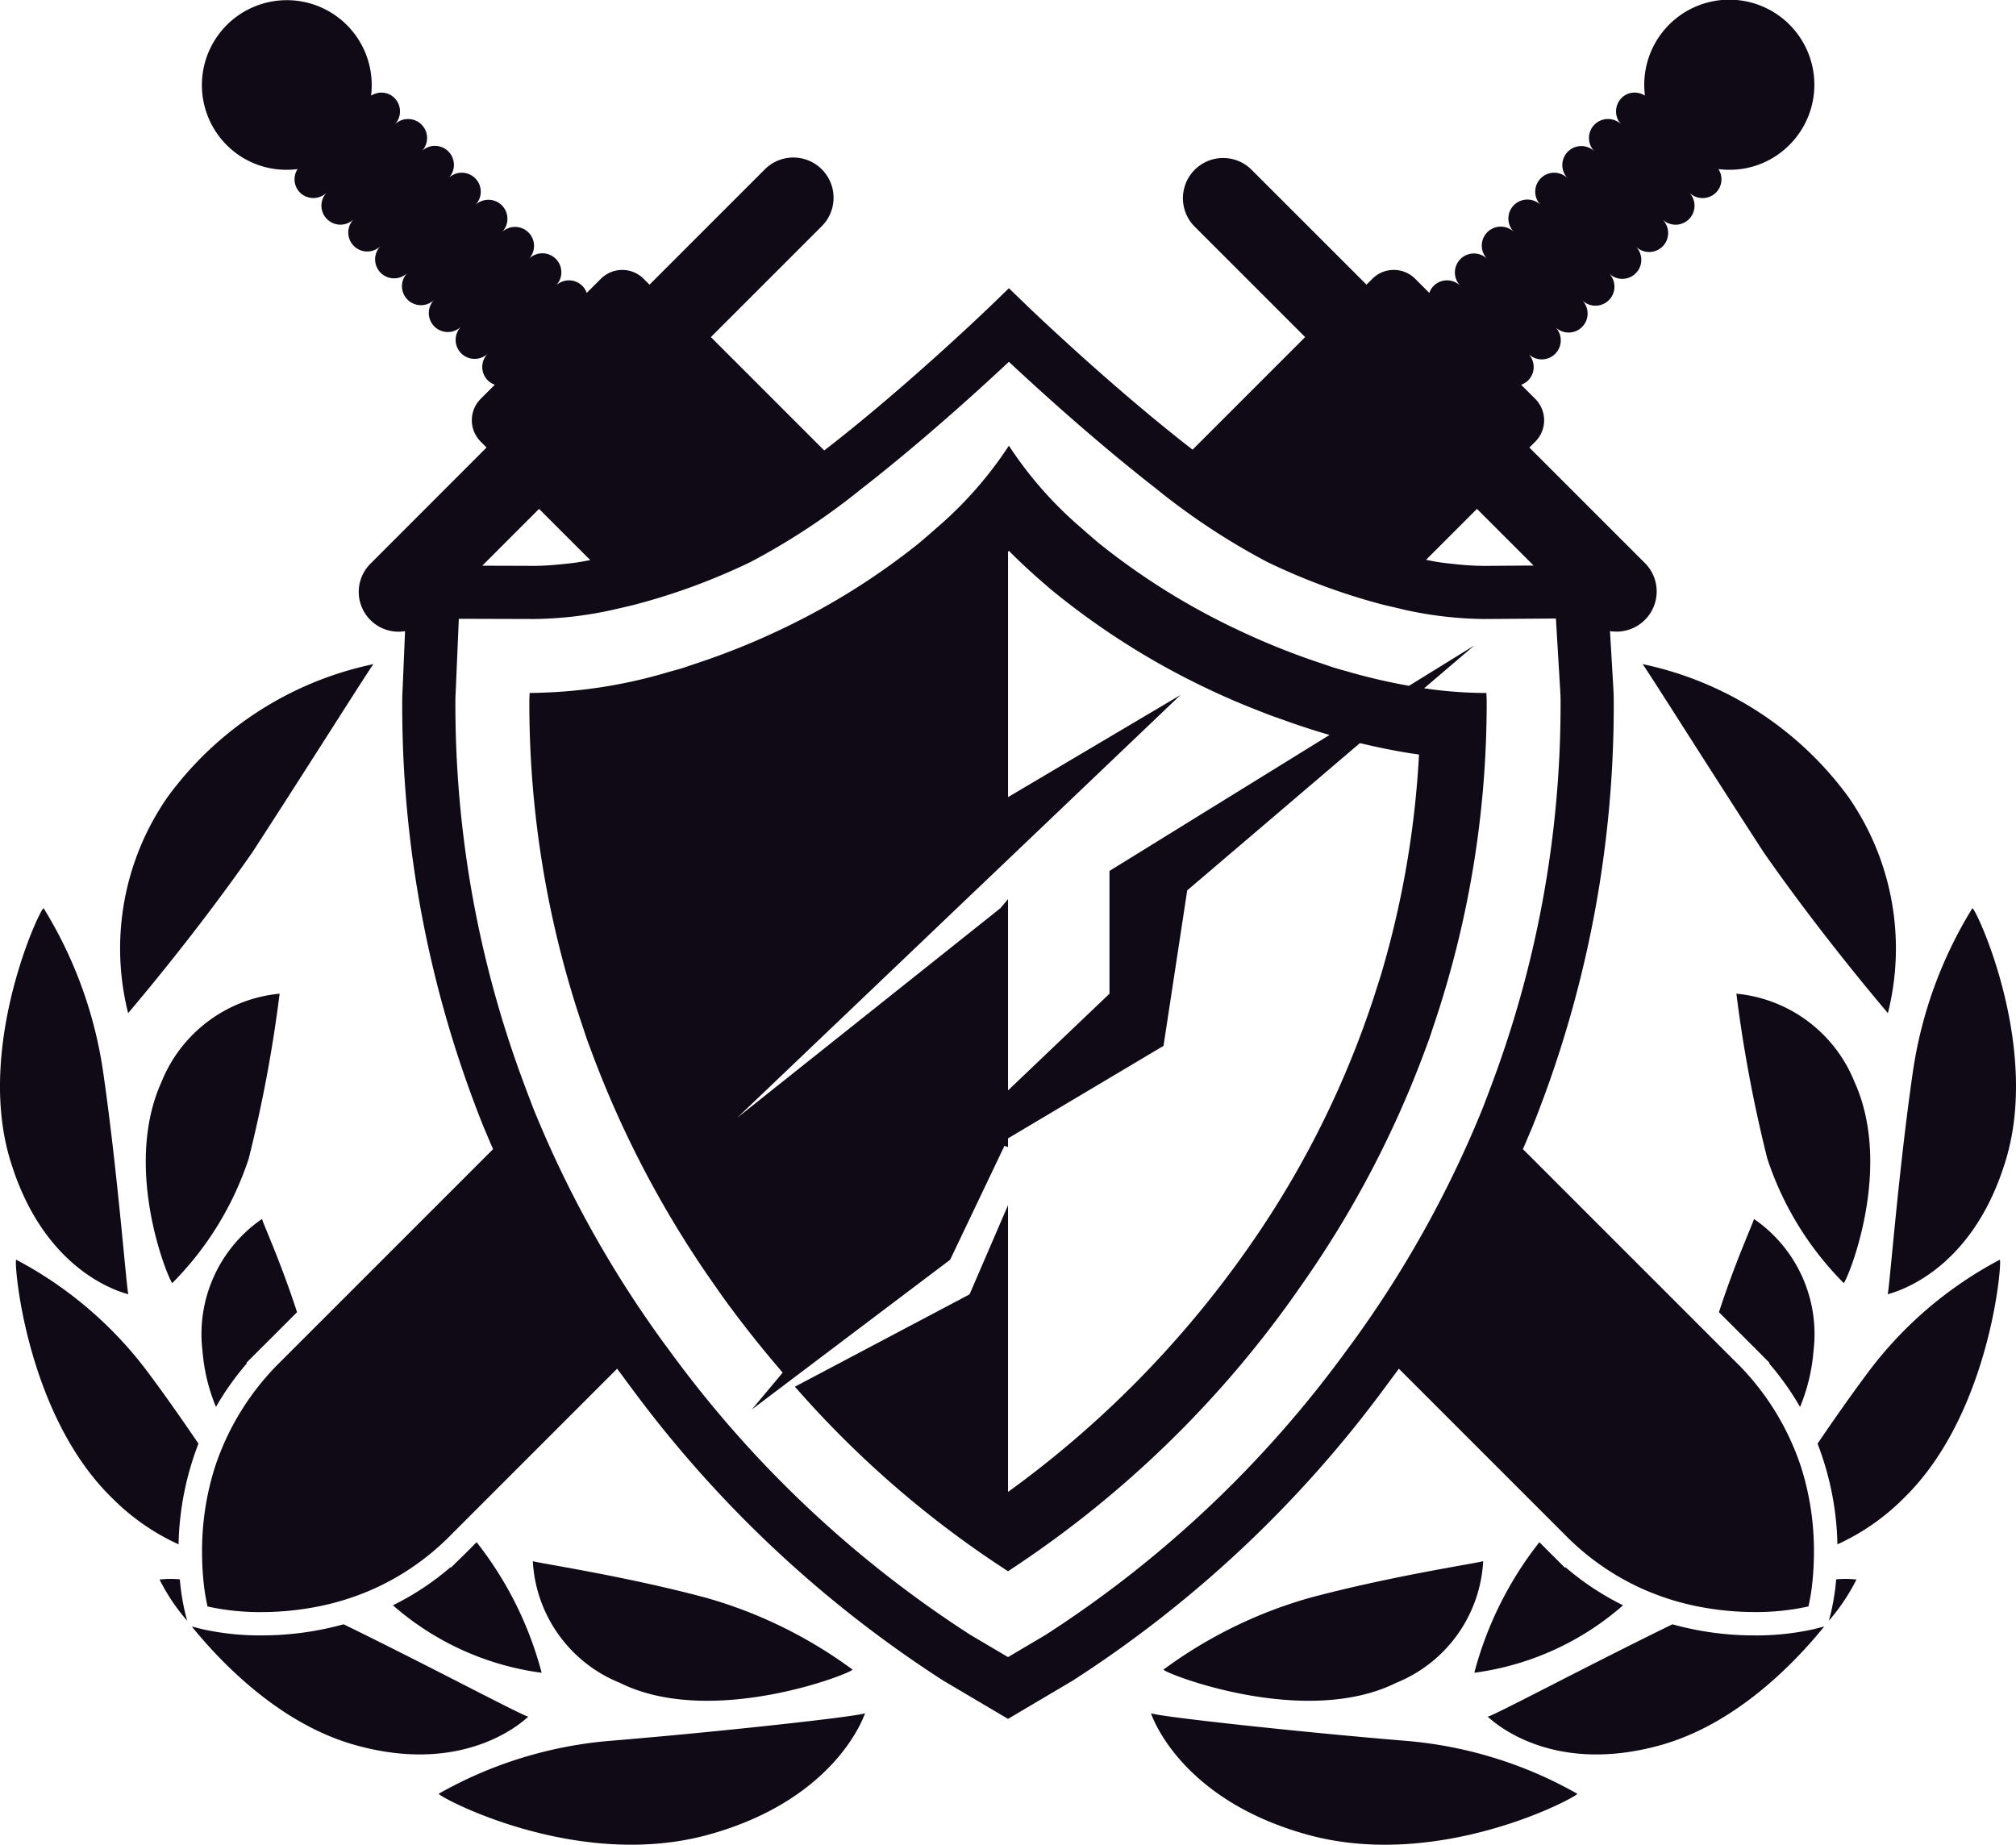
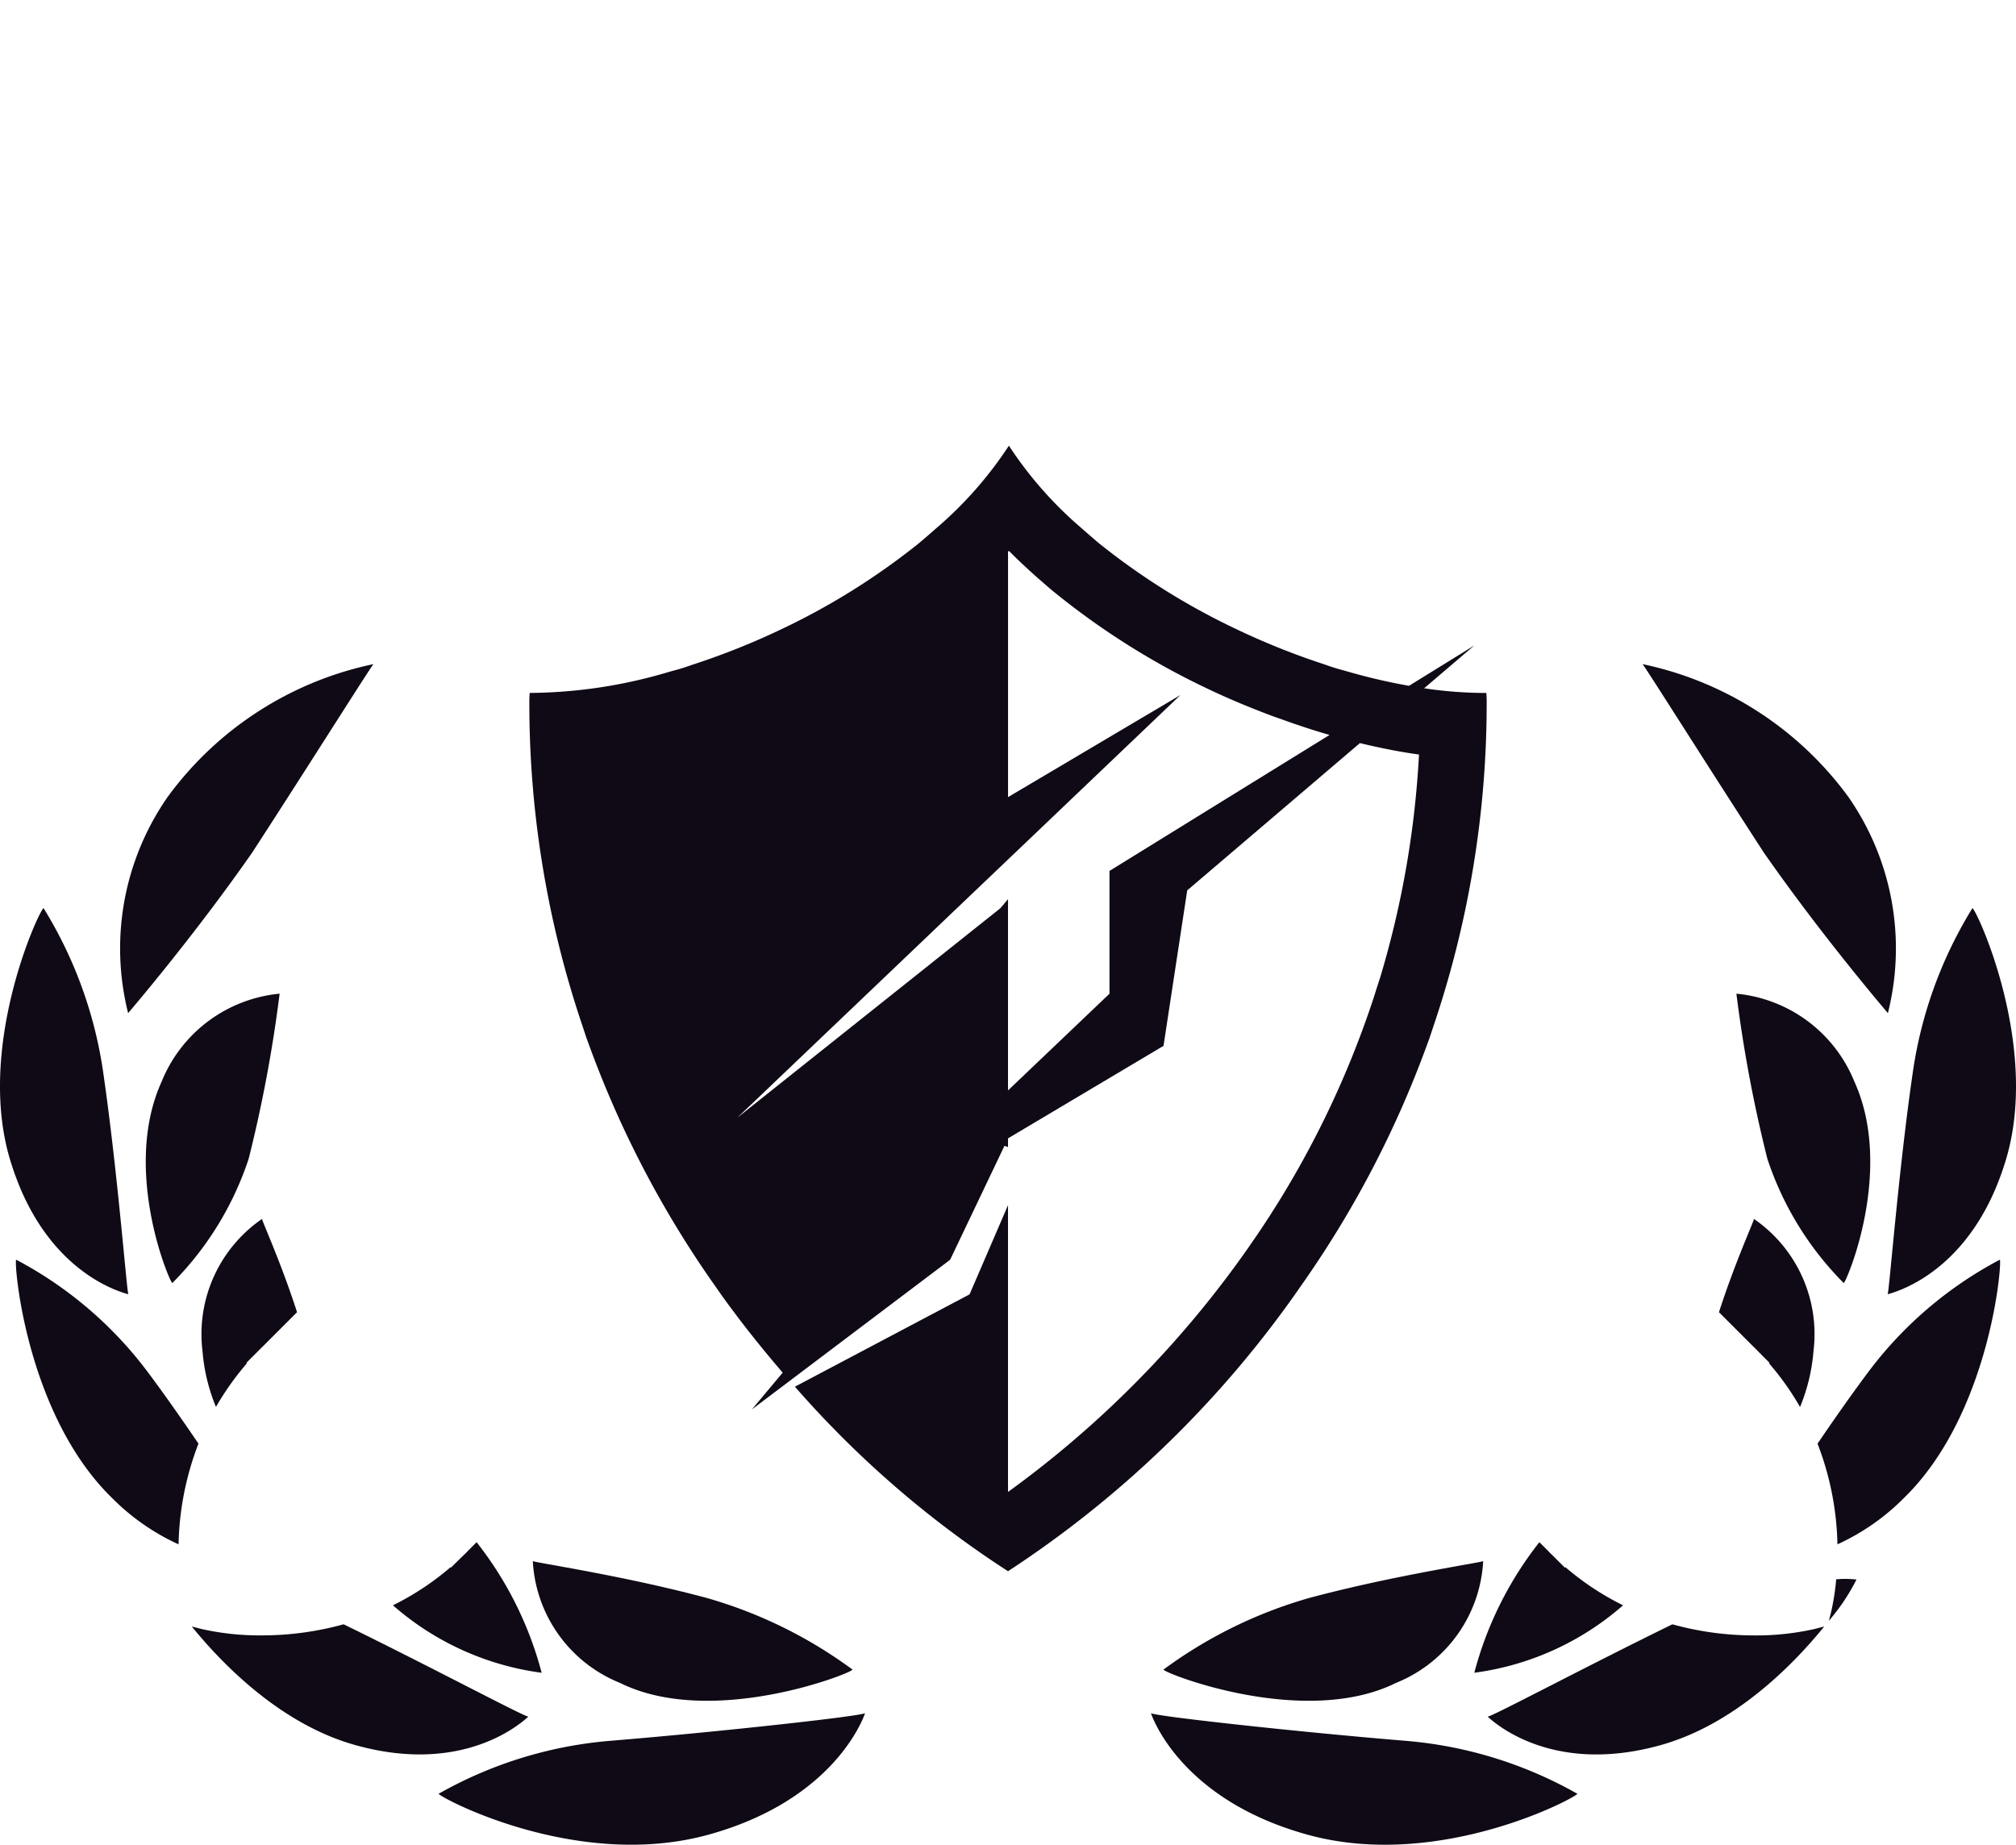
<svg xmlns="http://www.w3.org/2000/svg" width="30.494mm" height="27.904mm" viewBox="0 0 86.439 79.098">
  <defs>
    <style>.a{fill:#0f0a15;}</style>
  </defs>
  <title>ranked-ready</title>
  <path class="a" d="M10.813,36.556c2.435-3.75,5.12-8.021,5.201-8.08A14.648,14.648,0,0,0,7.181,34.18a11.371,11.371,0,0,0-1.687,9.263C5.543,43.374,8.232,40.258,10.813,36.556Z" />
  <path class="a" d="M5.505,55.5c-.066-.07-.447-5.12-1.067-9.426a18.389,18.389,0,0,0-2.566-7.128c-.089-.143-3.025,6.012-1.365,11.018C2.075,54.863,5.593,55.489,5.505,55.5Z" />
  <path class="a" d="M8.509,61.9c-.678-.998-1.407-2.04-2.131-3.012a16.895,16.895,0,0,0-5.68-4.872c-.125-.102.349,6.546,4.094,10.202a9.661,9.661,0,0,0,2.864,2A12.65,12.65,0,0,1,8.509,61.9Z" />
  <path class="a" d="M14.732,69.646a13.116,13.116,0,0,1-3.483.476A11.372,11.372,0,0,1,8.65,69.85l-.428-.11c1.448,1.784,3.935,4.232,7.026,5.089,4.97,1.386,7.462-1.309,7.409-1.225C22.541,73.644,18.427,71.448,14.732,69.646Z" />
-   <path class="a" d="M7.71,67.718a4.25,4.25,0,0,0-.87.009A8.59,8.59,0,0,0,8.024,69.495l-.093-.364A10.065,10.065,0,0,1,7.71,67.718Z" />
  <path class="a" d="M18.813,76.91c-.165.044,5.841,3.351,11.588,1.75,5.627-1.563,6.726-5.326,6.691-5.206-.136.132-6.376.815-10.889,1.185A17.901,17.901,0,0,0,18.813,76.91Z" />
  <path class="a" d="M11.989,42.607a6.076,6.076,0,0,0-5.057,3.766c-1.751,3.848.415,8.774.459,8.638a13.584,13.584,0,0,0,3.272-5.33A59.187,59.187,0,0,0,11.989,42.607Z" />
  <path class="a" d="M11.212,57.786c.016-.016.033-.032.051-.049l.007-.007,1.466-1.466c-.702-2.175-1.514-3.932-1.5-4a5.993,5.993,0,0,0-2.553,5.674,7.916,7.916,0,0,0,.576,2.388,11.95,11.95,0,0,1,1.325-1.867l-.022-.022.501-.501C11.112,57.887,11.162,57.836,11.212,57.786Z" />
  <path class="a" d="M20.05,66.512l-.005.004c-.016.018-.033.036-.05.053q-.128.128-.258.251l-.399.393-.017-.017a11.752,11.752,0,0,1-2.474,1.636,12.079,12.079,0,0,0,6.377,2.893,15.367,15.367,0,0,0-2.789-5.599Z" />
  <path class="a" d="M26.576,72.156c3.981,1.978,10.079-.467,9.974-.57A19.541,19.541,0,0,0,30.277,68.51c-3.565-.955-7.359-1.512-7.432-1.573A5.971,5.971,0,0,0,26.576,72.156Z" />
  <path class="a" d="M75.627,36.556c2.581,3.701,5.27,6.817,5.319,6.887A11.371,11.371,0,0,0,79.259,34.18a14.648,14.648,0,0,0-8.833-5.704C70.506,28.535,73.192,32.806,75.627,36.556Z" />
  <path class="a" d="M84.567,38.946a18.389,18.389,0,0,0-2.566,7.128C81.381,50.38,81,55.43,80.934,55.5c-.088-.011,3.43-.637,4.998-5.535C87.592,44.958,84.656,38.803,84.567,38.946Z" />
  <path class="a" d="M80.061,58.889c-.724.972-1.453,2.014-2.131,3.012a12.649,12.649,0,0,1,.853,4.317,9.661,9.661,0,0,0,2.864-2c3.745-3.655,4.219-10.304,4.094-10.202A16.895,16.895,0,0,0,80.061,58.889Z" />
  <path class="a" d="M78.729,67.718a10.054,10.054,0,0,1-.22,1.413l-.094.364a8.588,8.588,0,0,0,1.184-1.768A4.246,4.246,0,0,0,78.729,67.718Z" />
  <path class="a" d="M75.19,70.123a13.115,13.115,0,0,1-3.483-.476c-3.695,1.802-7.809,3.998-7.925,3.958-.052-.084,2.439,2.611,7.409,1.225,3.091-.857,5.579-3.305,7.026-5.089l-.429.11A11.37,11.37,0,0,1,75.19,70.123Z" />
  <path class="a" d="M49.348,73.455c-.035-.12,1.064,3.643,6.691,5.206,5.747,1.601,11.753-1.706,11.588-1.75a17.901,17.901,0,0,0-7.39-2.271C55.724,74.269,49.484,73.586,49.348,73.455Z" />
  <path class="a" d="M79.049,55.011c.044.136,2.21-4.79.459-8.638a6.076,6.076,0,0,0-5.057-3.766,59.2,59.2,0,0,0,1.326,7.074A13.585,13.585,0,0,0,79.049,55.011Z" />
  <path class="a" d="M77.18,60.328a7.914,7.914,0,0,0,.576-2.389,5.993,5.993,0,0,0-2.553-5.674c.014.067-.798,1.825-1.5,4L75.17,57.731l.006.006c.018.016.035.033.052.05q.086.086.169.172l.476.478-.021.021A11.95,11.95,0,0,1,77.18,60.328Z" />
  <path class="a" d="M69.592,68.832a11.751,11.751,0,0,1-2.474-1.636l-.022.022-.503-.503q-.075-.072-.149-.146c-.016-.016-.032-.032-.049-.051l-.006-.006-.386-.386a15.365,15.365,0,0,0-2.789,5.598A12.079,12.079,0,0,0,69.592,68.832Z" />
  <path class="a" d="M49.889,71.586c-.105.102,5.992,2.548,9.974.57a5.971,5.971,0,0,0,3.731-5.219c-.073.06-3.867.618-7.432,1.573A19.541,19.541,0,0,0,49.889,71.586Z" />
-   <path class="a" d="M59.377,59.5q.15-.201.3-.405c.1-.137.202-.268.301-.408l6.679,6.679.438.438.006-.006-.004.005c.018.019.035.04.054.058a10.941,10.941,0,0,0,3.154,2.213,11.178,11.178,0,0,0,2.936.886,12.379,12.379,0,0,0,1.949.161,10.376,10.376,0,0,0,2.35-.241,8.627,8.627,0,0,0,.172-1.072c.036-.342.062-.755.064-1.222a11.886,11.886,0,0,0-.543-3.654,11.273,11.273,0,0,0-2.713-4.441c-.019-.019-.039-.036-.059-.054l.001-.001L73.375,57.35l-8.078-8.078c.071-.165.143-.328.212-.495s.143-.328.21-.497a48.546,48.546,0,0,0,3.473-18.256c0-.173-.007-.345-.02-.565L69.09,28.065l-.03-.503-.03-.502a1.722,1.722,0,0,0,1.497-2.918L65.575,19.19l.252-.252a1.297,1.297,0,0,0,0-1.834l-.607-.607a.8.8,0,0,0,.301-.185.814.814,0,0,0,0-1.151l-.131-.131h0l.131.131a.814.814,0,1,0,1.151-1.151.814.814,0,1,0,1.151-1.151.814.814,0,1,0,1.151-1.151.814.814,0,1,0,1.151-1.151.814.814,0,1,0,1.151-1.151.814.814,0,0,0,1.151-1.151.814.814,0,0,0,1.151,0A.802.802,0,0,0,73.68,7.251a3.772,3.772,0,0,0,.467.029,3.605,3.605,0,0,0,2.565-1.054A3.647,3.647,0,1,0,70.53,4.1a.841.841,0,0,0-.446-.13.778.778,0,0,0-.555.23.814.814,0,0,0,0,1.151.814.814,0,1,0-1.151,1.151A.814.814,0,1,0,67.225,7.654a.814.814,0,1,0-1.151,1.151.814.814,0,1,0-1.151,1.151.814.814,0,0,0-1.151,0h0a.814.814,0,0,0,0,1.151A.814.814,0,0,0,62.62,12.259a.814.814,0,0,0-1.151,0,.8.8,0,0,0-.185.301l-.607-.607a1.297,1.297,0,0,0-1.834,0l-.252.252L53.639,7.255A1.725,1.725,0,0,0,51.2,9.694l4.76,4.76-4.826,4.826c-.133-.103-.265-.205-.397-.309s-.263-.208-.394-.314c-3.219-2.575-6.245-5.488-6.292-5.533l-.792-.766-.792.766c-.047.045-3.1,2.985-6.335,5.568-.131.105-.262.21-.394.313s-.265.206-.398.309l-4.86-4.86,4.76-4.76A1.725,1.725,0,0,0,32.8,7.255l-4.951,4.951-.252-.252a1.297,1.297,0,0,0-1.834,0l-.607.607a.8.8,0,0,0-.185-.301.814.814,0,0,0-1.151,0,.814.814,0,1,0-1.151-1.151.814.814,0,0,0-1.151-1.151A.814.814,0,1,0,20.365,8.805.814.814,0,1,0,19.214,7.654a.814.814,0,1,0-1.151-1.151.814.814,0,1,0-1.151-1.151.814.814,0,0,0,0-1.151.778.778,0,0,0-.555-.23.841.841,0,0,0-.447.13A3.641,3.641,0,1,0,9.726,6.226,3.605,3.605,0,0,0,12.292,7.28a3.771,3.771,0,0,0,.467-.029.802.802,0,0,0,.1,1.002.814.814,0,0,0,1.151,0,.814.814,0,0,0,1.151,1.151.814.814,0,0,0,1.151,1.151.814.814,0,0,0,1.151,1.151.814.814,0,0,0,1.151,1.151.814.814,0,0,0,1.151,1.151.814.814,0,0,0,1.151,1.151.814.814,0,0,0,0,1.151.8.8,0,0,0,.301.185l-.607.607a1.297,1.297,0,0,0,0,1.834l.252.252L15.913,24.141a1.707,1.707,0,0,0,1.454,2.922l-.021.501-.021.502-.061,1.434c-.01.174-.018.348-.018.524A48.547,48.547,0,0,0,20.719,48.281c.068.169.142.331.211.499s.141.329.211.493L13.064,57.35l-1.088,1.088.002.002,0,0c-.02.018-.04.035-.059.054a11.275,11.275,0,0,0-2.713,4.441,11.886,11.886,0,0,0-.543,3.654A12.225,12.225,0,0,0,8.726,67.81a8.627,8.627,0,0,0,.172,1.072,10.38,10.38,0,0,0,2.35.241,12.382,12.382,0,0,0,1.949-.161,11.177,11.177,0,0,0,2.936-.886,10.941,10.941,0,0,0,3.154-2.213c.019-.019.036-.039.054-.058l-.004-.004.005.005.439-.439L26.46,58.687c.1.139.201.27.301.406s.2.272.301.406A50.75,50.75,0,0,0,40.447,72.063l2.772,1.639,2.772-1.639A50.757,50.757,0,0,0,59.377,59.5Zm-17.77,10.6A48.345,48.345,0,0,1,28.681,57.88c-.1-.136-.201-.269-.3-.407-.099-.137-.197-.274-.295-.412a47.119,47.119,0,0,1-5.213-9.52c-.067-.167-.129-.341-.195-.51s-.13-.344-.194-.516a46.427,46.427,0,0,1-2.958-16.49c0-.132.006-.263.015-.41l.125-2.934.006-.148.141,0,3.075.009a16.263,16.263,0,0,0,3.183-.35c.19-.038.384-.086.576-.131.191-.044.38-.085.573-.135a27.427,27.427,0,0,0,4.964-1.83,29.15,29.15,0,0,0,4.78-3.159q.199-.154.397-.31c.132-.104.263-.209.393-.314,2.276-1.827,4.397-3.763,5.504-4.8,1.1,1.03,3.202,2.948,5.462,4.765.131.105.261.21.393.315s.264.207.396.31a29.336,29.336,0,0,0,4.823,3.192,27.46,27.46,0,0,0,4.901,1.816c.193.05.382.09.573.135s.385.095.573.134a16.372,16.372,0,0,0,3.257.362l2.979-.02.097-.001.006.104.178,2.968c.01.167.016.298.016.43a46.426,46.426,0,0,1-2.958,16.49c-.065.171-.127.344-.194.514s-.128.344-.196.511a47.119,47.119,0,0,1-5.213,9.52c-.098.139-.197.277-.295.413s-.2.27-.3.406A48.345,48.345,0,0,1,44.832,70.1l-1.612.953ZM63.327,21.82l2.429,2.429-.703.005-.702.005-.722.005a12.137,12.137,0,0,1-1.254-.077c-.209-.022-.417-.042-.633-.074-.196-.029-.398-.07-.599-.108Zm-40.214,0,2.196,2.196c-.202.037-.406.076-.602.105-.216.031-.425.052-.634.073-.407.041-.805.069-1.18.069l-.805-.003-.705-.002-.705-.002Z" />
  <path class="a" d="M55.465,55.587c.097-.135.193-.278.29-.415s.195-.277.291-.418a44.017,44.017,0,0,0,5.042-9.69c.064-.172.129-.342.191-.516s.117-.355.177-.531a43.166,43.166,0,0,0,2.288-13.992c0-.105-.009-.208-.013-.312a18.035,18.035,0,0,1-2.669-.201l2.153-1.837-2.801,1.731a25.319,25.319,0,0,1-2.644-.615c-.184-.053-.365-.099-.55-.157-.175-.054-.353-.12-.529-.178a31.379,31.379,0,0,1-3.731-1.503,29.75,29.75,0,0,1-5.84-3.659c-.133-.108-.252-.217-.38-.326s-.253-.22-.378-.33A16.623,16.623,0,0,1,43.258,19.11a16.682,16.682,0,0,1-3.144,3.565c-.125.11-.248.22-.377.33-.128.108-.251.217-.383.324a29.779,29.779,0,0,1-5.797,3.625,31.337,31.337,0,0,1-3.789,1.522c-.176.058-.355.124-.53.178-.186.057-.367.102-.552.155a21.31,21.31,0,0,1-5.977.903c-.004.105-.013.208-.013.314a43.166,43.166,0,0,0,2.288,13.992c.06.176.115.358.177.532s.127.343.19.515a44.014,44.014,0,0,0,5.042,9.69c.097.14.194.279.291.416s.193.281.291.416c.851,1.181,1.72,2.266,2.584,3.268l-1.32,1.578L33.86,59.209l6.878-5.193,2.33-4.886.152.053v-.372h0l3.429-2.04.442-.263.444-.264,2.353-1.4,1.016-6.667,1.779-1.517.382-.325.382-.326,4.861-4.146c.859.205,1.708.377,2.534.489a40.651,40.651,0,0,1-1.625,9.427c-.054.182-.114.357-.171.537s-.113.359-.171.536a40.766,40.766,0,0,1-4.837,9.896c-.095.143-.192.281-.287.421s-.192.279-.289.417A44.157,44.157,0,0,1,43.22,63.972V51.677L41.571,55.5l-7.488,3.958A43.401,43.401,0,0,0,43.22,67.371,45.638,45.638,0,0,0,55.465,55.587ZM52.028,34.589l-.144.089-.293.181-.437.27-1.121.693-1.851,1.144-.611.378v5.264l-1.88,1.792-.363.346-.361.344L43.22,46.755v-8.2l-.328.388-1.479,1.178-.394.314-.393.313-9.014,7.178,8.287-7.905.361-.345.362-.346L43.22,36.854l4.943-4.715.362-.345.362-.345,1.726-1.647-2.118,1.254-.444.263-.444.263-.941.557-3.445,2.04V25.781h0V23.656c.012-.013.026-.025.038-.037.343.35.711.693,1.09,1.034.123.111.25.221.377.331s.25.219.38.327a32.41,32.41,0,0,0,6.627,4.199c.91.437,1.827.816,2.743,1.163.174.066.348.122.522.185s.348.125.522.185c.498.17.993.328,1.487.47Z" />
</svg>